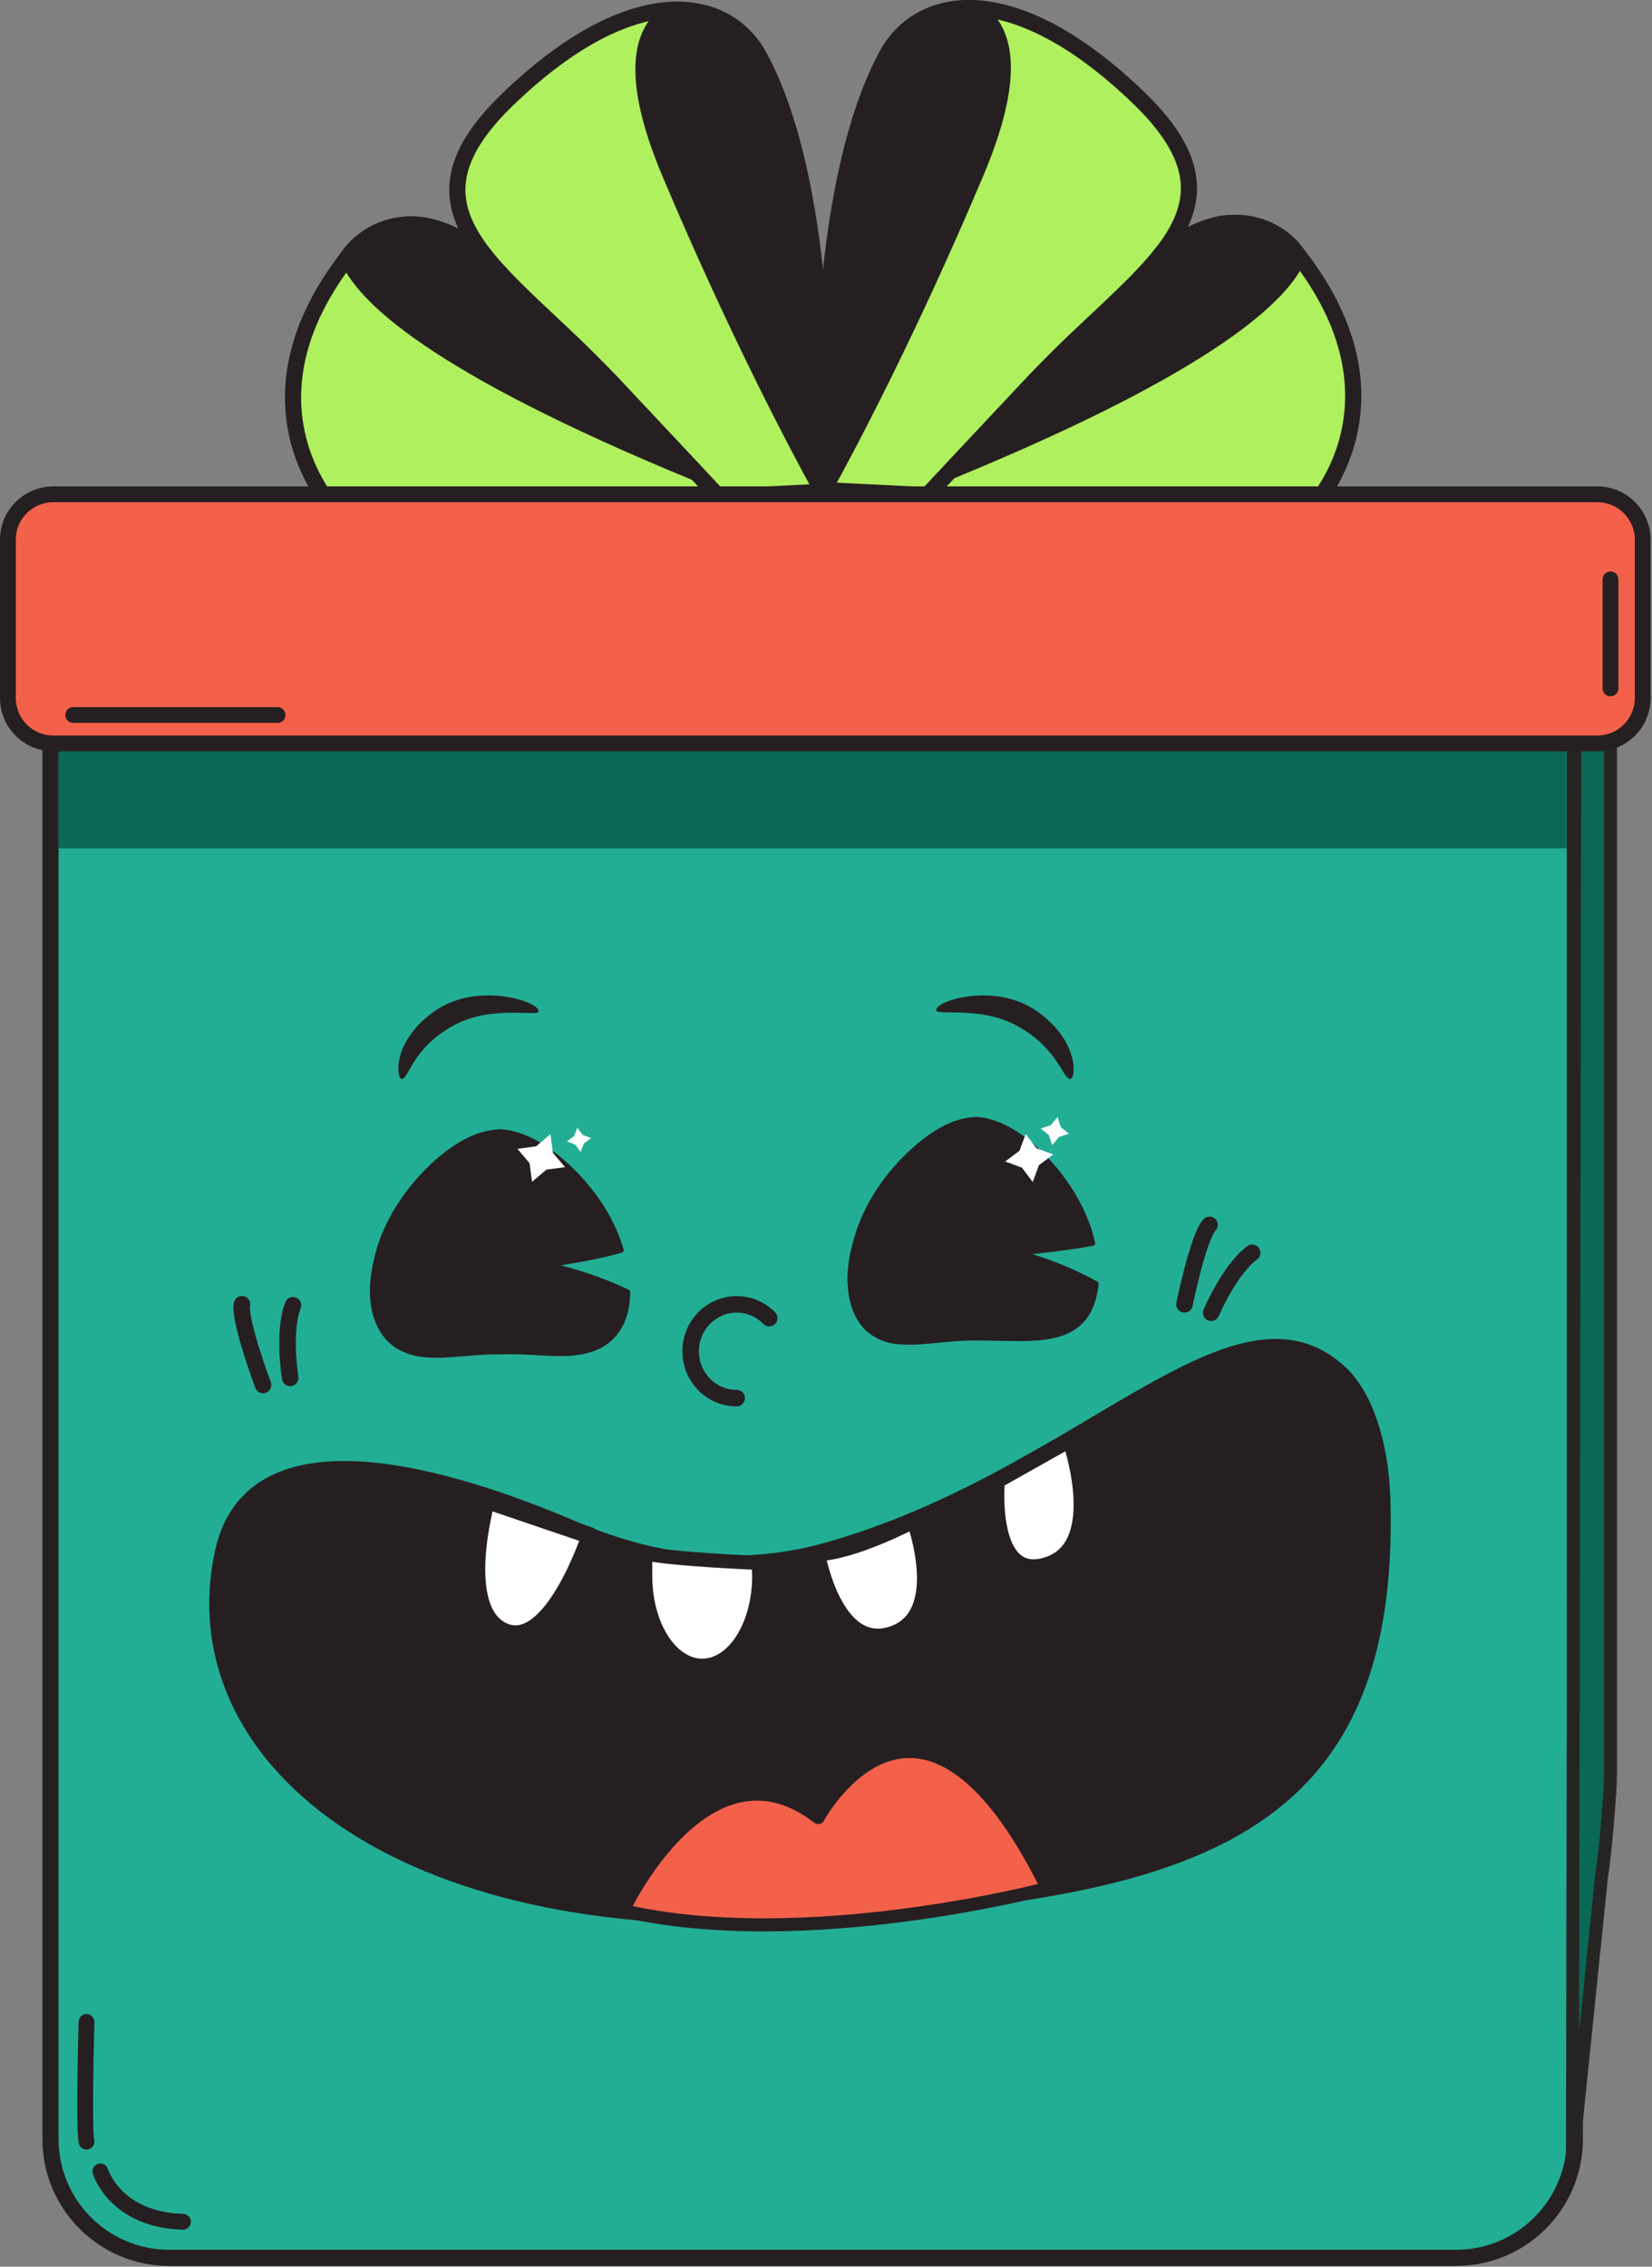
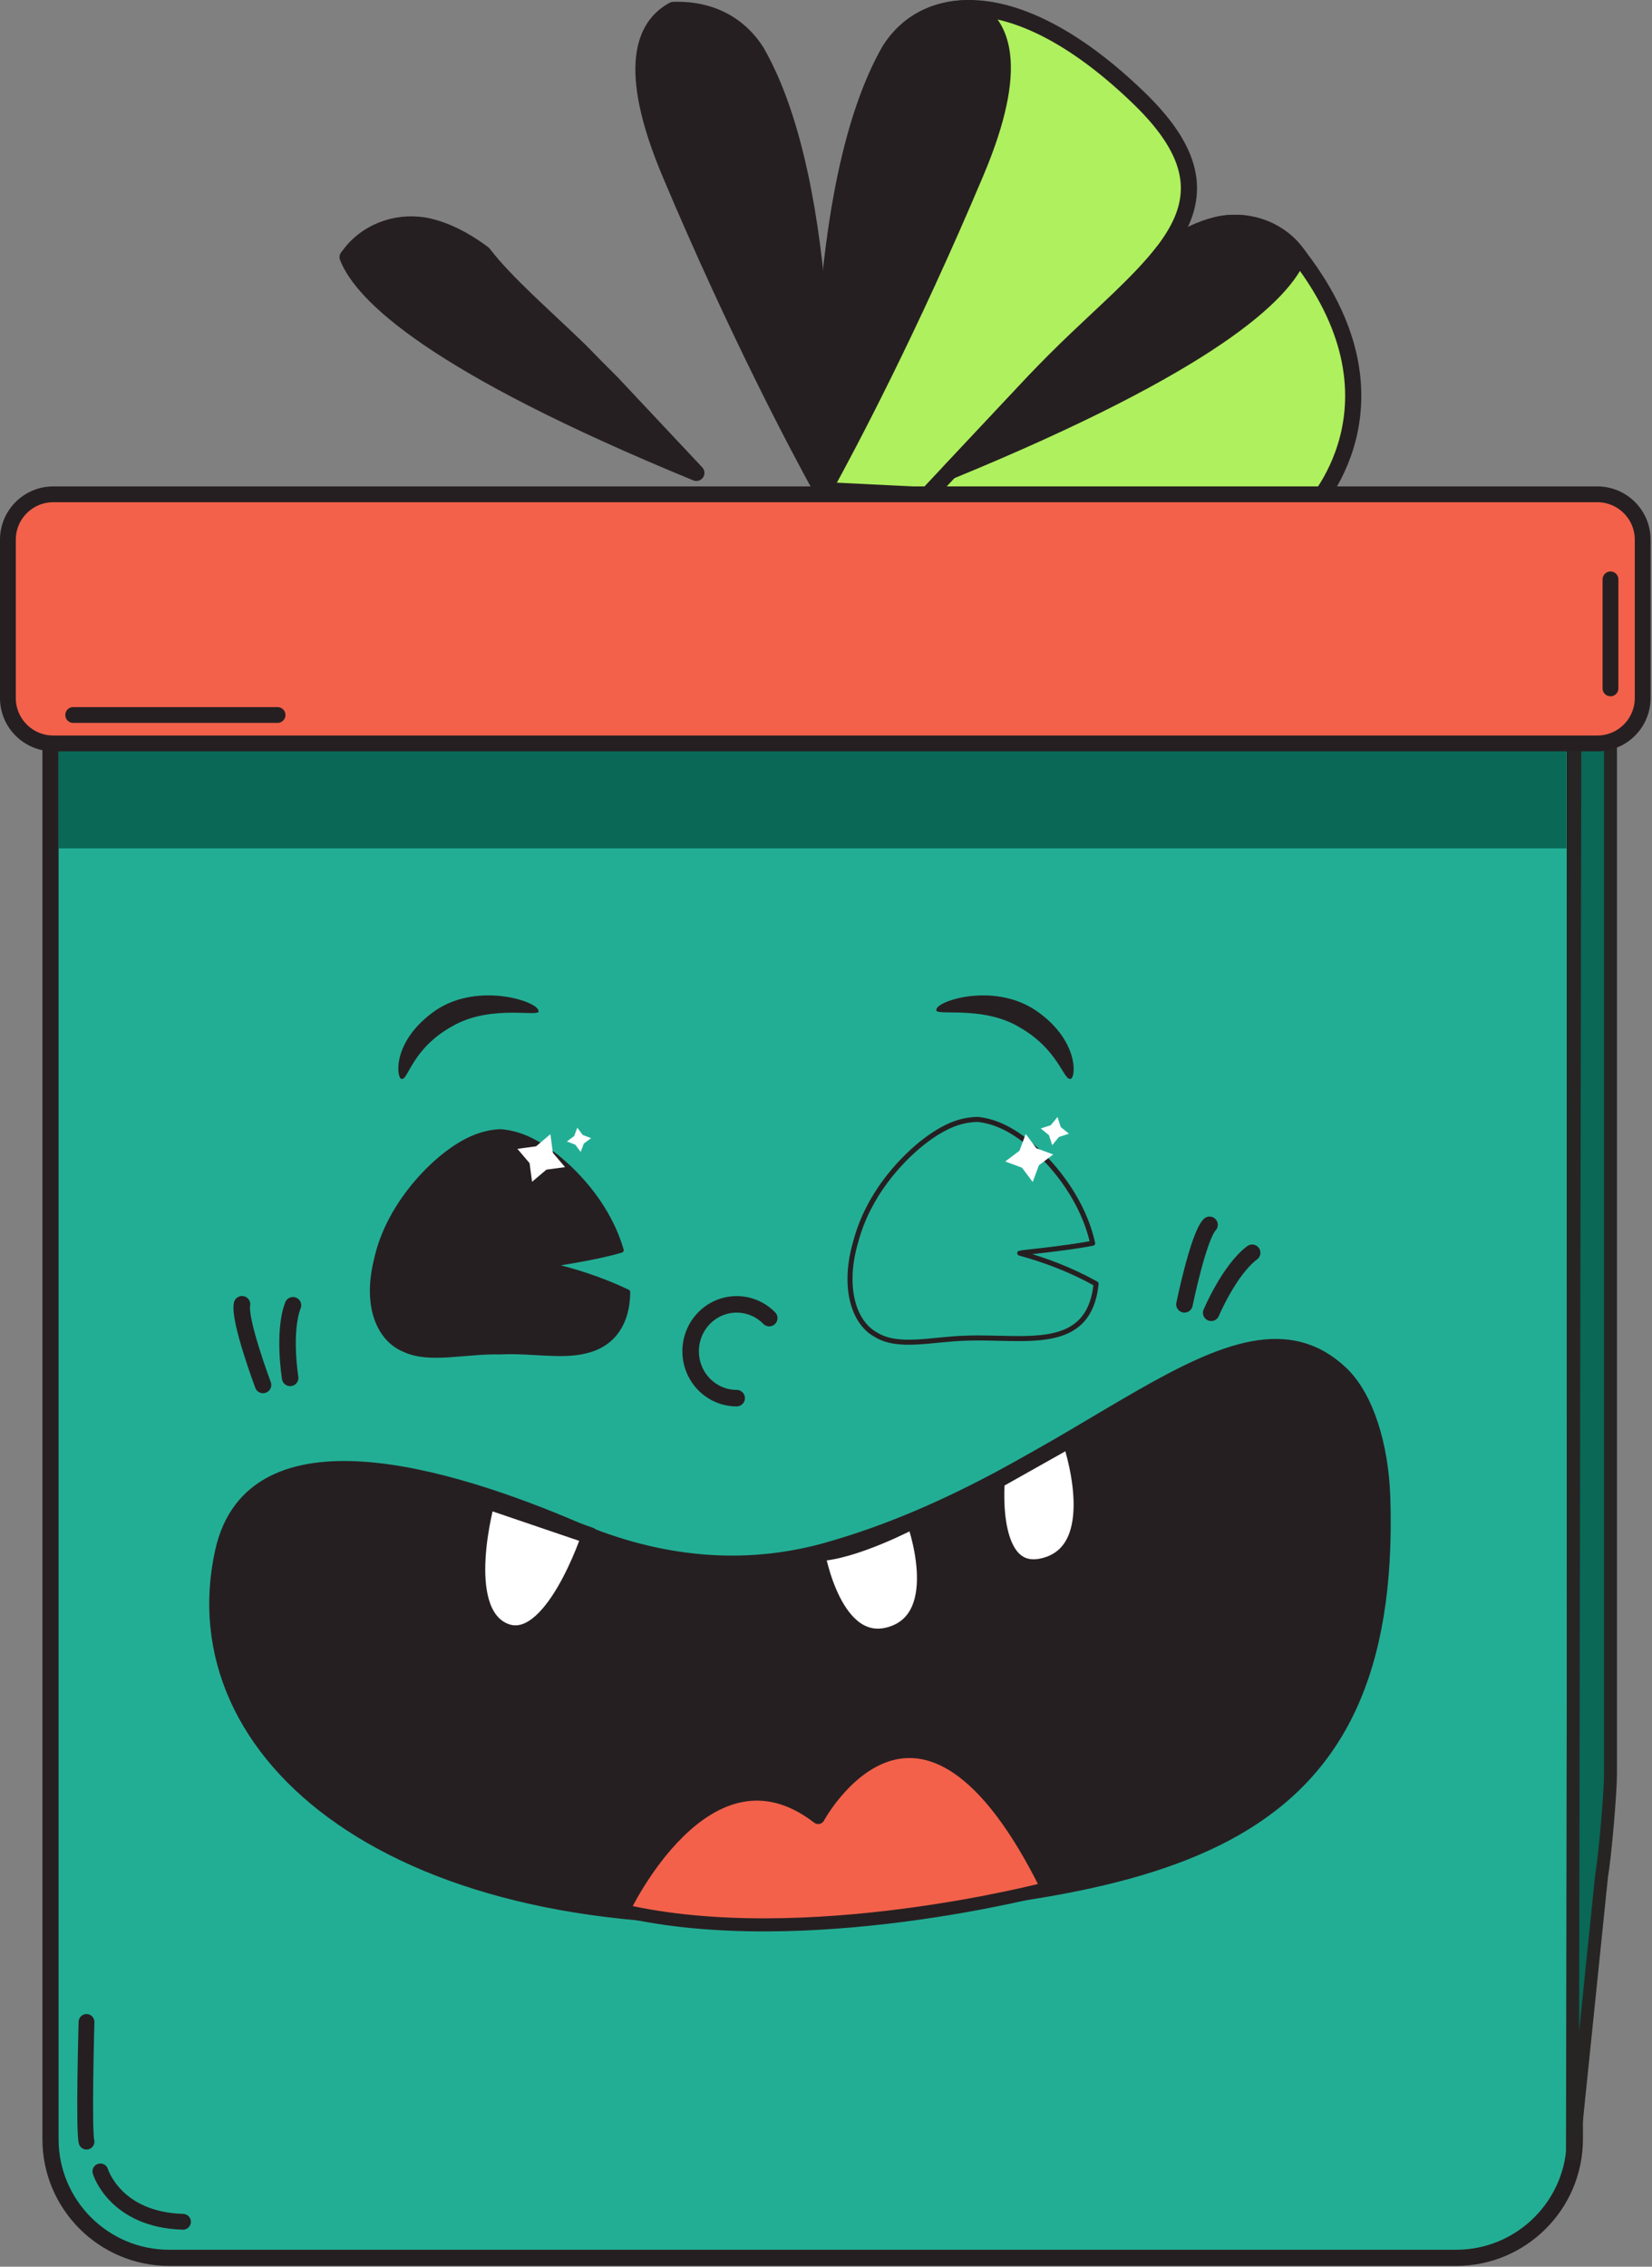
<svg xmlns="http://www.w3.org/2000/svg" width="511" height="701" viewBox="0 0 511 701" fill="none">
  <rect x="0" y="0" width="511" height="701" fill="#808080" stroke="none" />
  <g clip-path="url(#clip0_68_3617)">
-     <path d="M228.77 153.41L104.14 158.4C104.14 158.4 70.9 125.15 108.76 78.01C114.32 71.09 123.99 67.88 133.05 70.12C141.39 72.18 152 78.3 164.55 92.7C206.67 138.34 228.76 153.41 228.76 153.41H228.77Z" fill="#AEF05E" stroke="#261F21" stroke-width="5" stroke-linecap="round" stroke-linejoin="round" />
-     <path d="M222.38 153.67L254.17 152.1C254.17 152.1 259.07 59.78 233.94 16C222.61 -2.04 193.93 -4.87 156.99 30.79C120.06 66.45 156.39 83.36 189.39 118.51L222.39 153.66L222.38 153.67Z" fill="#AEF05E" stroke="#261F21" stroke-width="5" stroke-linecap="round" stroke-linejoin="round" />
    <path d="M215.4 146.25C133.61 112.64 112.08 91.07 107.52 79.53C107.91 79.02 108.31 78.51 108.72 78C114.28 71.08 123.95 67.87 133.02 70.11C137.79 71.29 143.3 73.79 149.5 78.43C156.67 87.72 167.78 97.18 179.44 108.48C179.46 108.5 179.48 108.52 179.5 108.54C182.96 112.1 186.24 115.42 189.35 118.5C189.35 118.51 189.37 118.52 189.38 118.53C202.73 132.75 210.67 141.21 215.4 146.25Z" fill="#261F21" stroke="#261F21" stroke-width="5" stroke-linecap="round" stroke-linejoin="round" />
    <path d="M254.3 151.78C246.86 138.28 227.95 102.69 207.28 53.67C193.37 20.69 199.38 7.83 208.31 3.07C219.97 2.67 228.85 7.75 234.05 16.04C258.26 58.23 254.6 145.48 254.3 151.77V151.78Z" fill="#261F21" stroke="#261F21" stroke-width="5" stroke-linecap="round" stroke-linejoin="round" />
    <path d="M280.46 152.91L405.09 157.9C405.09 157.9 438.33 124.65 400.47 77.51C394.91 70.59 385.24 67.38 376.18 69.62C367.84 71.68 357.23 77.8 344.68 92.2C302.56 137.84 280.47 152.91 280.47 152.91H280.46Z" fill="#AEF05E" stroke="#261F21" stroke-width="5" stroke-linecap="round" stroke-linejoin="round" />
    <path d="M286.85 153.16L255.06 151.59C255.06 151.59 250.16 59.27 275.29 15.49C286.62 -2.55 315.3 -5.38 352.24 30.28C389.17 65.94 352.84 82.85 319.84 118L286.84 153.15L286.85 153.16Z" fill="#AEF05E" stroke="#261F21" stroke-width="5" stroke-linecap="round" stroke-linejoin="round" />
    <path d="M293.83 145.75C375.62 112.14 397.15 90.57 401.71 79.03C401.32 78.52 400.92 78.01 400.51 77.5C394.95 70.58 385.28 67.37 376.21 69.61C371.44 70.79 365.93 73.29 359.73 77.93C352.56 87.22 341.45 96.68 329.79 107.98C329.77 108 329.75 108.02 329.73 108.04C326.27 111.6 322.99 114.92 319.88 118C319.88 118.01 319.86 118.02 319.85 118.03C306.5 132.25 298.56 140.71 293.83 145.75Z" fill="#261F21" stroke="#261F21" stroke-width="5" stroke-linecap="round" stroke-linejoin="round" />
    <path d="M254.92 151.28C262.36 137.78 281.27 102.19 301.94 53.17C315.85 20.19 309.84 7.33 300.91 2.57C289.25 2.17 280.37 7.25 275.17 15.54C250.96 57.73 254.62 144.98 254.92 151.27V151.28Z" fill="#261F21" stroke="#261F21" stroke-width="5" stroke-linecap="round" stroke-linejoin="round" />
    <path d="M15.62 229.91H487.13V661.55C487.13 681.81 470.68 698.26 450.42 698.26H52.33C32.07 698.26 15.62 681.81 15.62 661.55V229.91Z" fill="#22AE95" stroke="#261F21" stroke-width="5" stroke-linecap="round" stroke-linejoin="round" />
    <path d="M486.39 667.88L495.39 580.28C496.43 574.36 498.16 554.61 498.16 548.61V211.25L487.13 229.91L486.39 667.88Z" fill="#096856" stroke="#262524" stroke-width="4" stroke-miterlimit="10" />
    <path d="M484.54 211.25H18.17V262.36H484.54V211.25Z" fill="#096856" />
    <path d="M494.07 152.87H16.49C8.73 152.87 2.44 159.161 2.44 166.92V215.86C2.44 223.62 8.73 229.91 16.49 229.91H494.07C501.83 229.91 508.12 223.62 508.12 215.86V166.92C508.12 159.161 501.83 152.87 494.07 152.87Z" fill="#F3614A" stroke="#261F21" stroke-width="4.89" stroke-linecap="round" stroke-linejoin="round" />
    <path d="M26.76 625.31C26.76 625.31 25.82 658.59 26.76 662.32" stroke="#261F21" stroke-width="4.89" stroke-linecap="round" stroke-linejoin="round" />
    <path d="M31.05 671.53C31.05 671.53 35.53 686.49 56.6 687.11" stroke="#261F21" stroke-width="4.89" stroke-linecap="round" stroke-linejoin="round" />
    <path d="M498.16 179.18V212.89" stroke="#261F21" stroke-width="4.89" stroke-linecap="round" stroke-linejoin="round" />
    <path d="M22.64 221.12H85.85" stroke="#261F21" stroke-width="4.89" stroke-linecap="round" stroke-linejoin="round" />
    <path d="M169.63 391.18C177.65 393.02 185.84 395.62 194.16 399.57C194.08 410.24 188.65 416.02 181.29 417.74C173.85 419.71 164.48 417.62 154.76 418.09C143.74 417.83 132.82 421.02 125.08 417.34C117.41 414.2 112.92 404.18 116.37 389.96C119.37 375.79 128.99 364.46 136.5 358.19C144.4 351.67 150.19 350.21 154.75 349.99C159.19 350.32 164.59 351.85 172.05 357.73C179.16 363.43 188.34 373.48 192.15 386.63C183.51 389.21 169.67 391.06 169.62 391.16L169.63 391.18Z" fill="#261F21" />
    <path d="M169.63 391.18C177.65 393.02 185.84 395.62 194.16 399.57C194.08 410.24 188.65 416.02 181.29 417.74C173.85 419.71 164.48 417.62 154.76 418.09C143.74 417.83 132.82 421.02 125.08 417.34C117.41 414.2 112.92 404.18 116.37 389.96C119.37 375.79 128.99 364.46 136.5 358.19C144.4 351.67 150.19 350.21 154.75 349.99C159.19 350.32 164.59 351.85 172.05 357.73C179.16 363.43 188.34 373.48 192.15 386.63C183.51 389.21 169.67 391.06 169.62 391.16L169.63 391.18Z" stroke="#261F21" stroke-width="1.56" stroke-linecap="round" stroke-linejoin="round" />
-     <path d="M315.43 387.54C323.13 389.65 331.03 392.57 339.05 397.03C336.8 418.47 317.08 413.18 298.85 413.84C288.24 414.13 277.82 417.1 270.88 412.74C263.98 408.98 260.57 397.88 264.75 383.83C268.52 369.71 278.09 359.25 285.24 353.49C292.8 347.54 297.92 346.31 302.39 346.19C306.67 346.63 312.3 348.39 319.57 354.73C326.52 360.83 335.1 371.5 337.98 384.49C329.17 386.17 315.47 387.43 315.44 387.54H315.43Z" fill="#261F21" />
    <path d="M315.43 387.54C323.13 389.65 331.03 392.57 339.05 397.03C336.8 418.47 317.08 413.18 298.85 413.84C288.24 414.13 277.82 417.1 270.88 412.74C263.98 408.98 260.57 397.88 264.75 383.83C268.52 369.71 278.09 359.25 285.24 353.49C292.8 347.54 297.92 346.31 302.39 346.19C306.67 346.63 312.3 348.39 319.57 354.73C326.52 360.83 335.1 371.5 337.98 384.49C329.17 386.17 315.47 387.43 315.44 387.54H315.43Z" stroke="#261F21" stroke-width="1.56" stroke-linecap="round" stroke-linejoin="round" />
    <path d="M227.87 432.39C220.01 432.39 213.63 425.9 213.63 417.89C213.63 409.88 220 403.39 227.87 403.39C231.8 403.39 235.36 405.01 237.94 407.64" stroke="#261F21" stroke-width="5.11" stroke-linecap="round" stroke-linejoin="round" />
    <path d="M89.75 426.12C89.75 426.12 87.45 411.9 90.62 403.67" stroke="#261F21" stroke-width="5.11" stroke-linecap="round" stroke-linejoin="round" />
    <path d="M81.36 428.31C81.36 428.31 73.84 408.24 74.86 403.36" stroke="#261F21" stroke-width="5.11" stroke-linecap="round" stroke-linejoin="round" />
    <path d="M374.65 405.99C374.65 405.99 380.25 392.72 387.32 387.43" stroke="#261F21" stroke-width="5.11" stroke-linecap="round" stroke-linejoin="round" />
    <path d="M366.38 403.38C366.38 403.38 370.68 382.38 374.14 378.79" stroke="#261F21" stroke-width="5.11" stroke-linecap="round" stroke-linejoin="round" />
    <path d="M255.95 479.56C229.97 486.86 203.52 484.14 177.88 473.16C139.05 456.53 78.26 438.01 69.04 480C55.31 542.44 122.18 599.4 246.76 591.85C363.55 584.77 430.86 570.61 427.51 463.34C427 446.94 422.3 432.16 414.73 424.94C382.41 394.13 334.95 457.36 255.95 479.55V479.56Z" fill="#261F21" stroke="#261F21" stroke-width="5.11" stroke-linecap="round" stroke-linejoin="round" />
-     <path d="M199.59 487.42C199.59 502.71 207.47 515.13 217.21 515.13C226.95 515.13 234.83 502.7 234.83 487.42C234.83 486.02 234.75 484.68 234.64 483.34C234.64 483.34 207.94 482.26 199.59 480.4V487.42Z" fill="white" stroke="#261F21" stroke-width="4.35" stroke-linecap="round" stroke-linejoin="round" />
    <path d="M192.74 590.89C192.74 590.89 218.56 535.44 253.09 562.09C253.09 562.09 284.52 503.89 323.99 583.99C323.99 583.99 249.15 603.87 192.73 590.89H192.74Z" fill="#F3614A" stroke="#261F21" stroke-width="4.04" stroke-linecap="round" stroke-linejoin="round" />
    <path d="M327.1 345.45L328.11 348.55L330.64 350.61L327.54 351.63L325.48 354.16L324.46 351.06L321.93 348.99L325.03 347.98L327.1 345.45Z" fill="white" />
    <path d="M317.27 350.7L320.59 355.11L325.78 357.03L321.36 360.36L319.44 365.54L316.12 361.12L310.94 359.2L315.35 355.88L317.27 350.7Z" fill="white" />
    <path d="M178.58 348.75L180.24 350.99L182.84 351.99L180.6 353.64L179.61 356.25L177.95 354.01L175.35 353.01L177.59 351.35L178.58 348.75Z" fill="white" />
    <path d="M170.25 350.76L171.02 356.52L174.78 360.95L169.02 361.72L164.58 365.48L163.81 359.72L160.05 355.29L165.82 354.51L170.25 350.76Z" fill="white" />
    <path d="M308.39 457.94C308.39 457.94 305.48 489.85 323.99 483.92C342.51 477.99 330.96 445.24 330.96 445.24L308.38 457.95L308.39 457.94Z" fill="white" stroke="#261F21" stroke-width="4.85" stroke-linecap="round" stroke-linejoin="round" />
    <path d="M150.53 464.05C150.53 464.05 140.97 497.9 155.8 504.46C170.64 511.02 182.49 474.91 182.49 474.91L150.52 464.04L150.53 464.05Z" fill="white" stroke="#261F21" stroke-width="5.2" stroke-linecap="round" stroke-linejoin="round" />
    <path d="M252.78 480.4C252.78 480.4 258.05 511.14 275.85 505.38C293.65 499.62 282.77 470.15 282.77 470.15C282.77 470.15 264.27 480.03 252.78 480.4Z" fill="white" stroke="#261F21" stroke-width="4.85" stroke-linecap="round" stroke-linejoin="round" />
    <path d="M330.97 333.65C328.96 333.86 327.17 324.43 315.42 317.73C303.77 310.68 288.71 314.5 289.65 312.22C289.72 309.47 308.27 303.43 321.38 313.18C334.32 322.65 332.66 334.3 330.97 333.64V333.65Z" fill="#261F21" />
    <path d="M166.54 312.52C167.85 314.96 152.22 310.26 139.94 317.35C127.59 324.17 126.24 333.87 124.37 333.65C122.86 334.39 120.65 323.04 133.57 313.32C146.7 303.25 166.19 309.56 166.54 312.52Z" fill="#261F21" />
  </g>
  <defs>
    <clipPath id="clip0_68_3617">
      <rect width="510.57" height="700.75" fill="white" />
    </clipPath>
  </defs>
</svg>